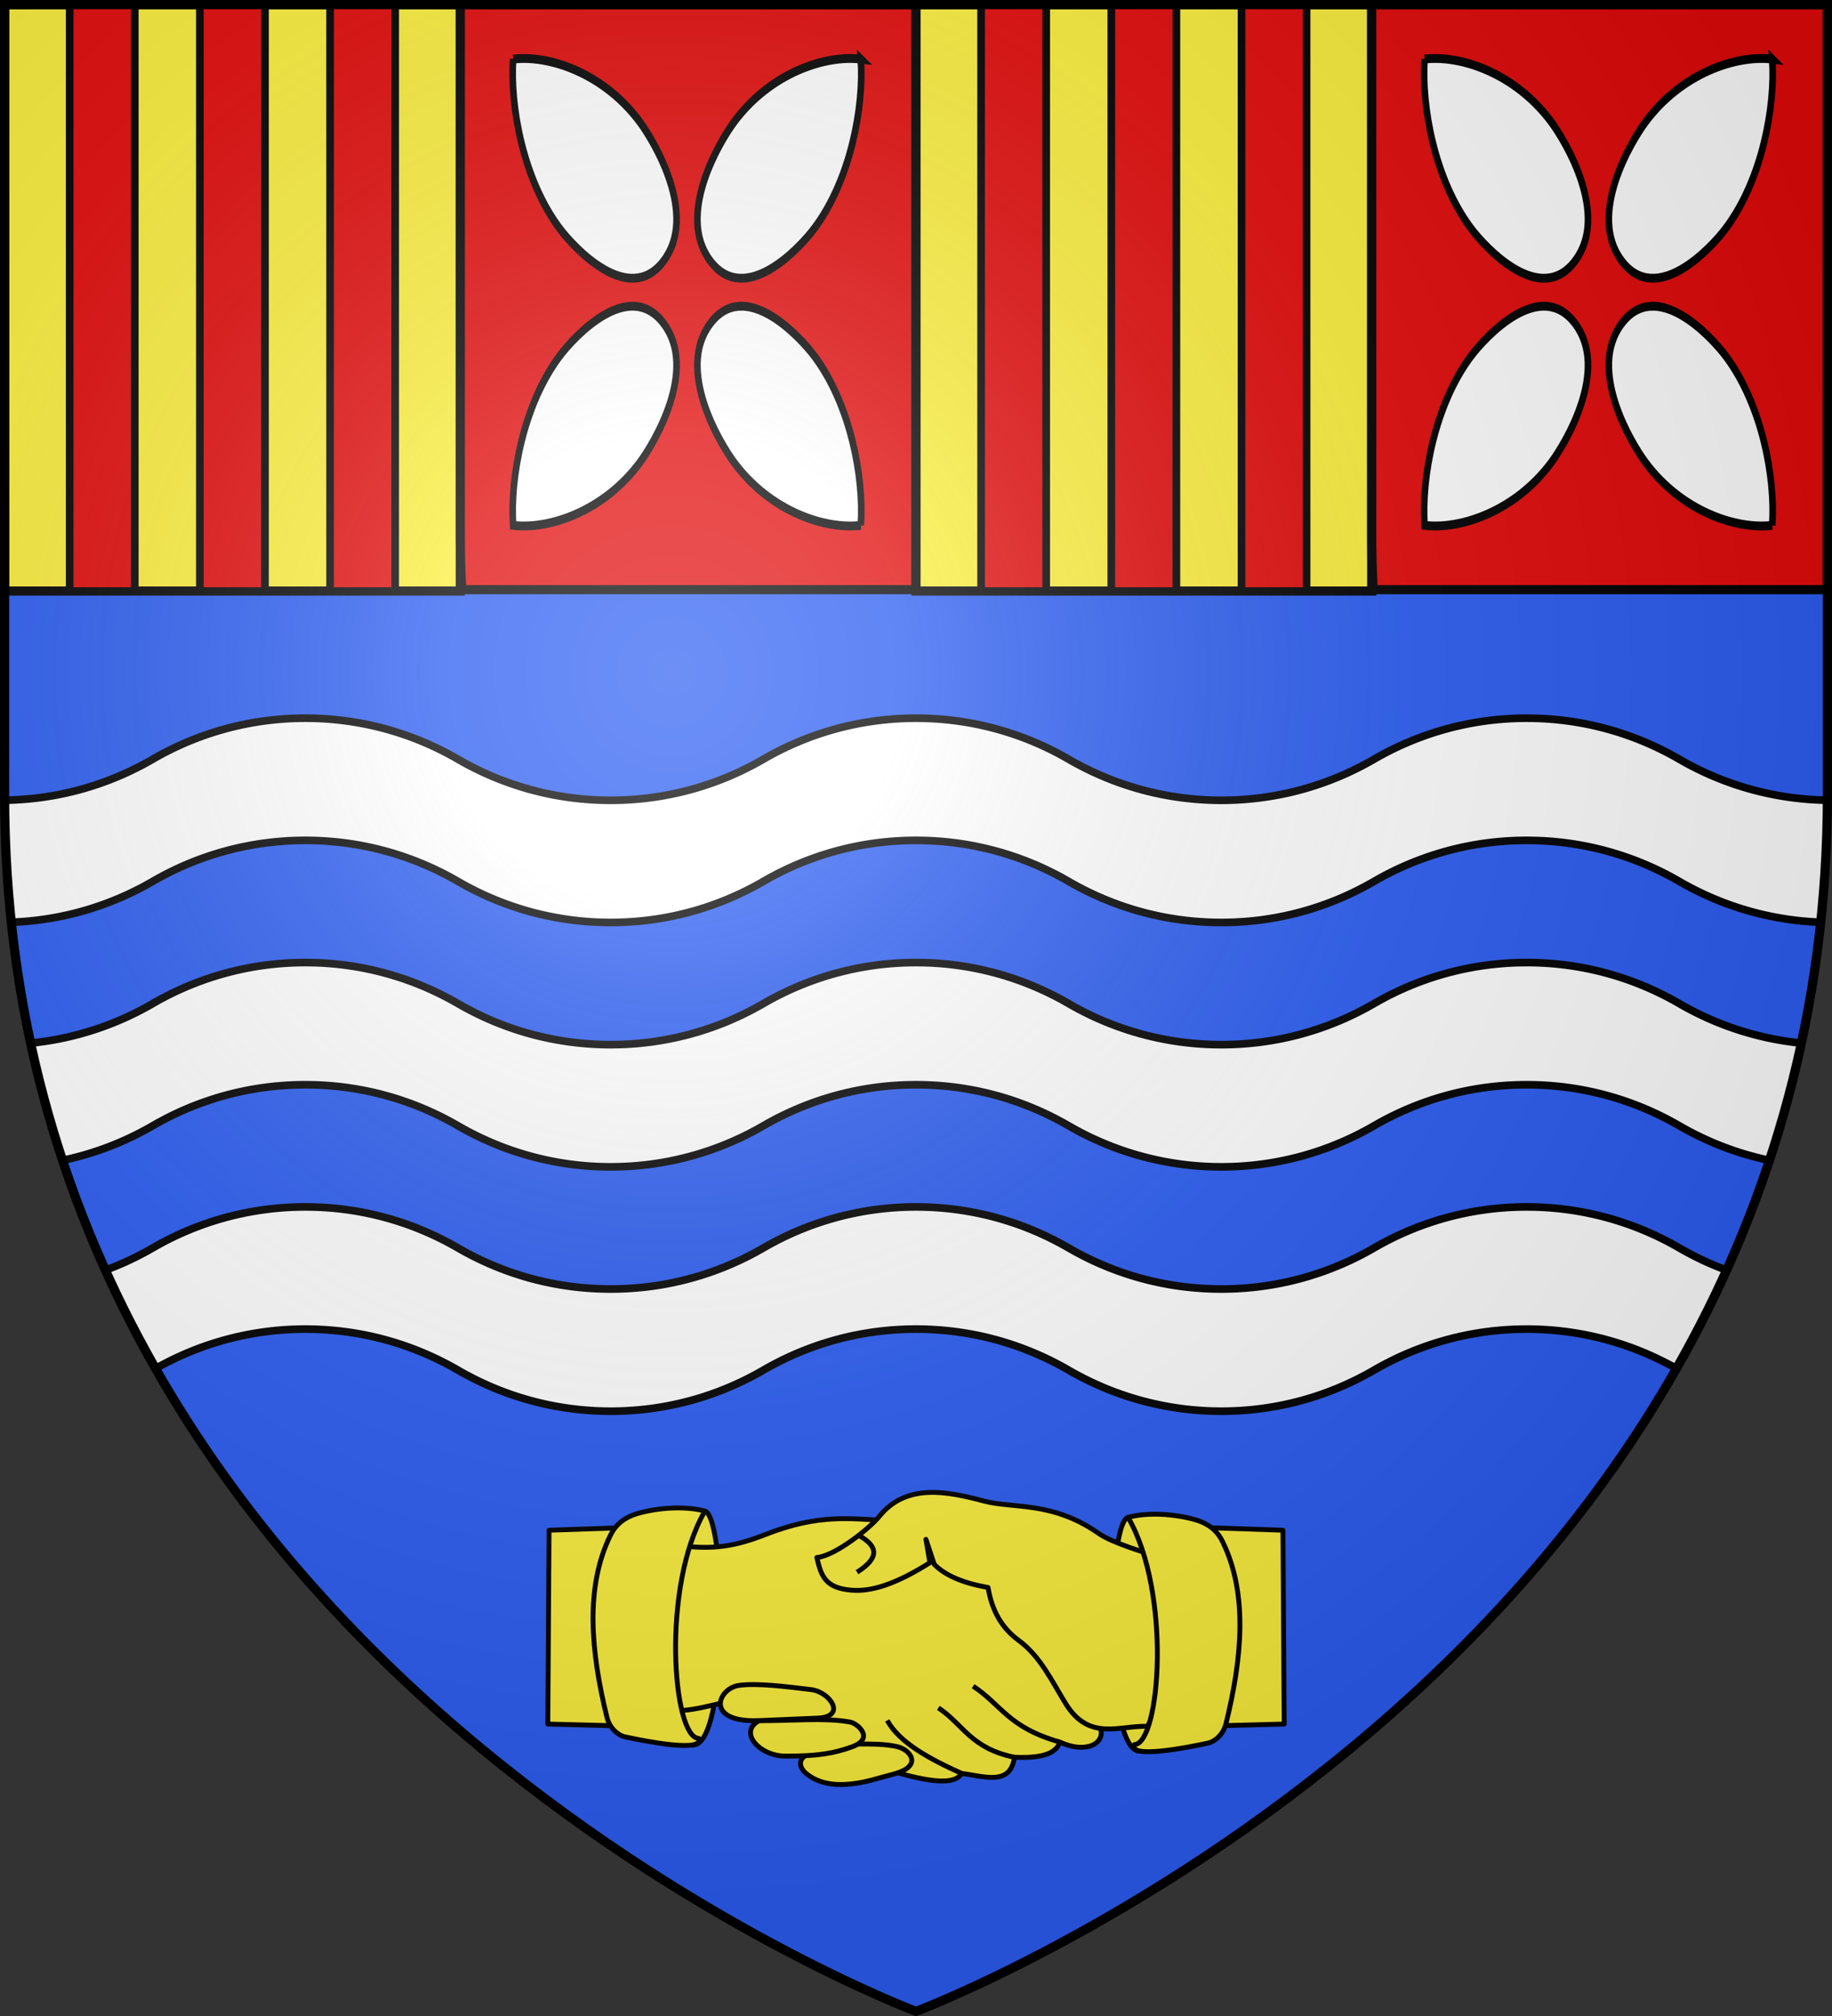
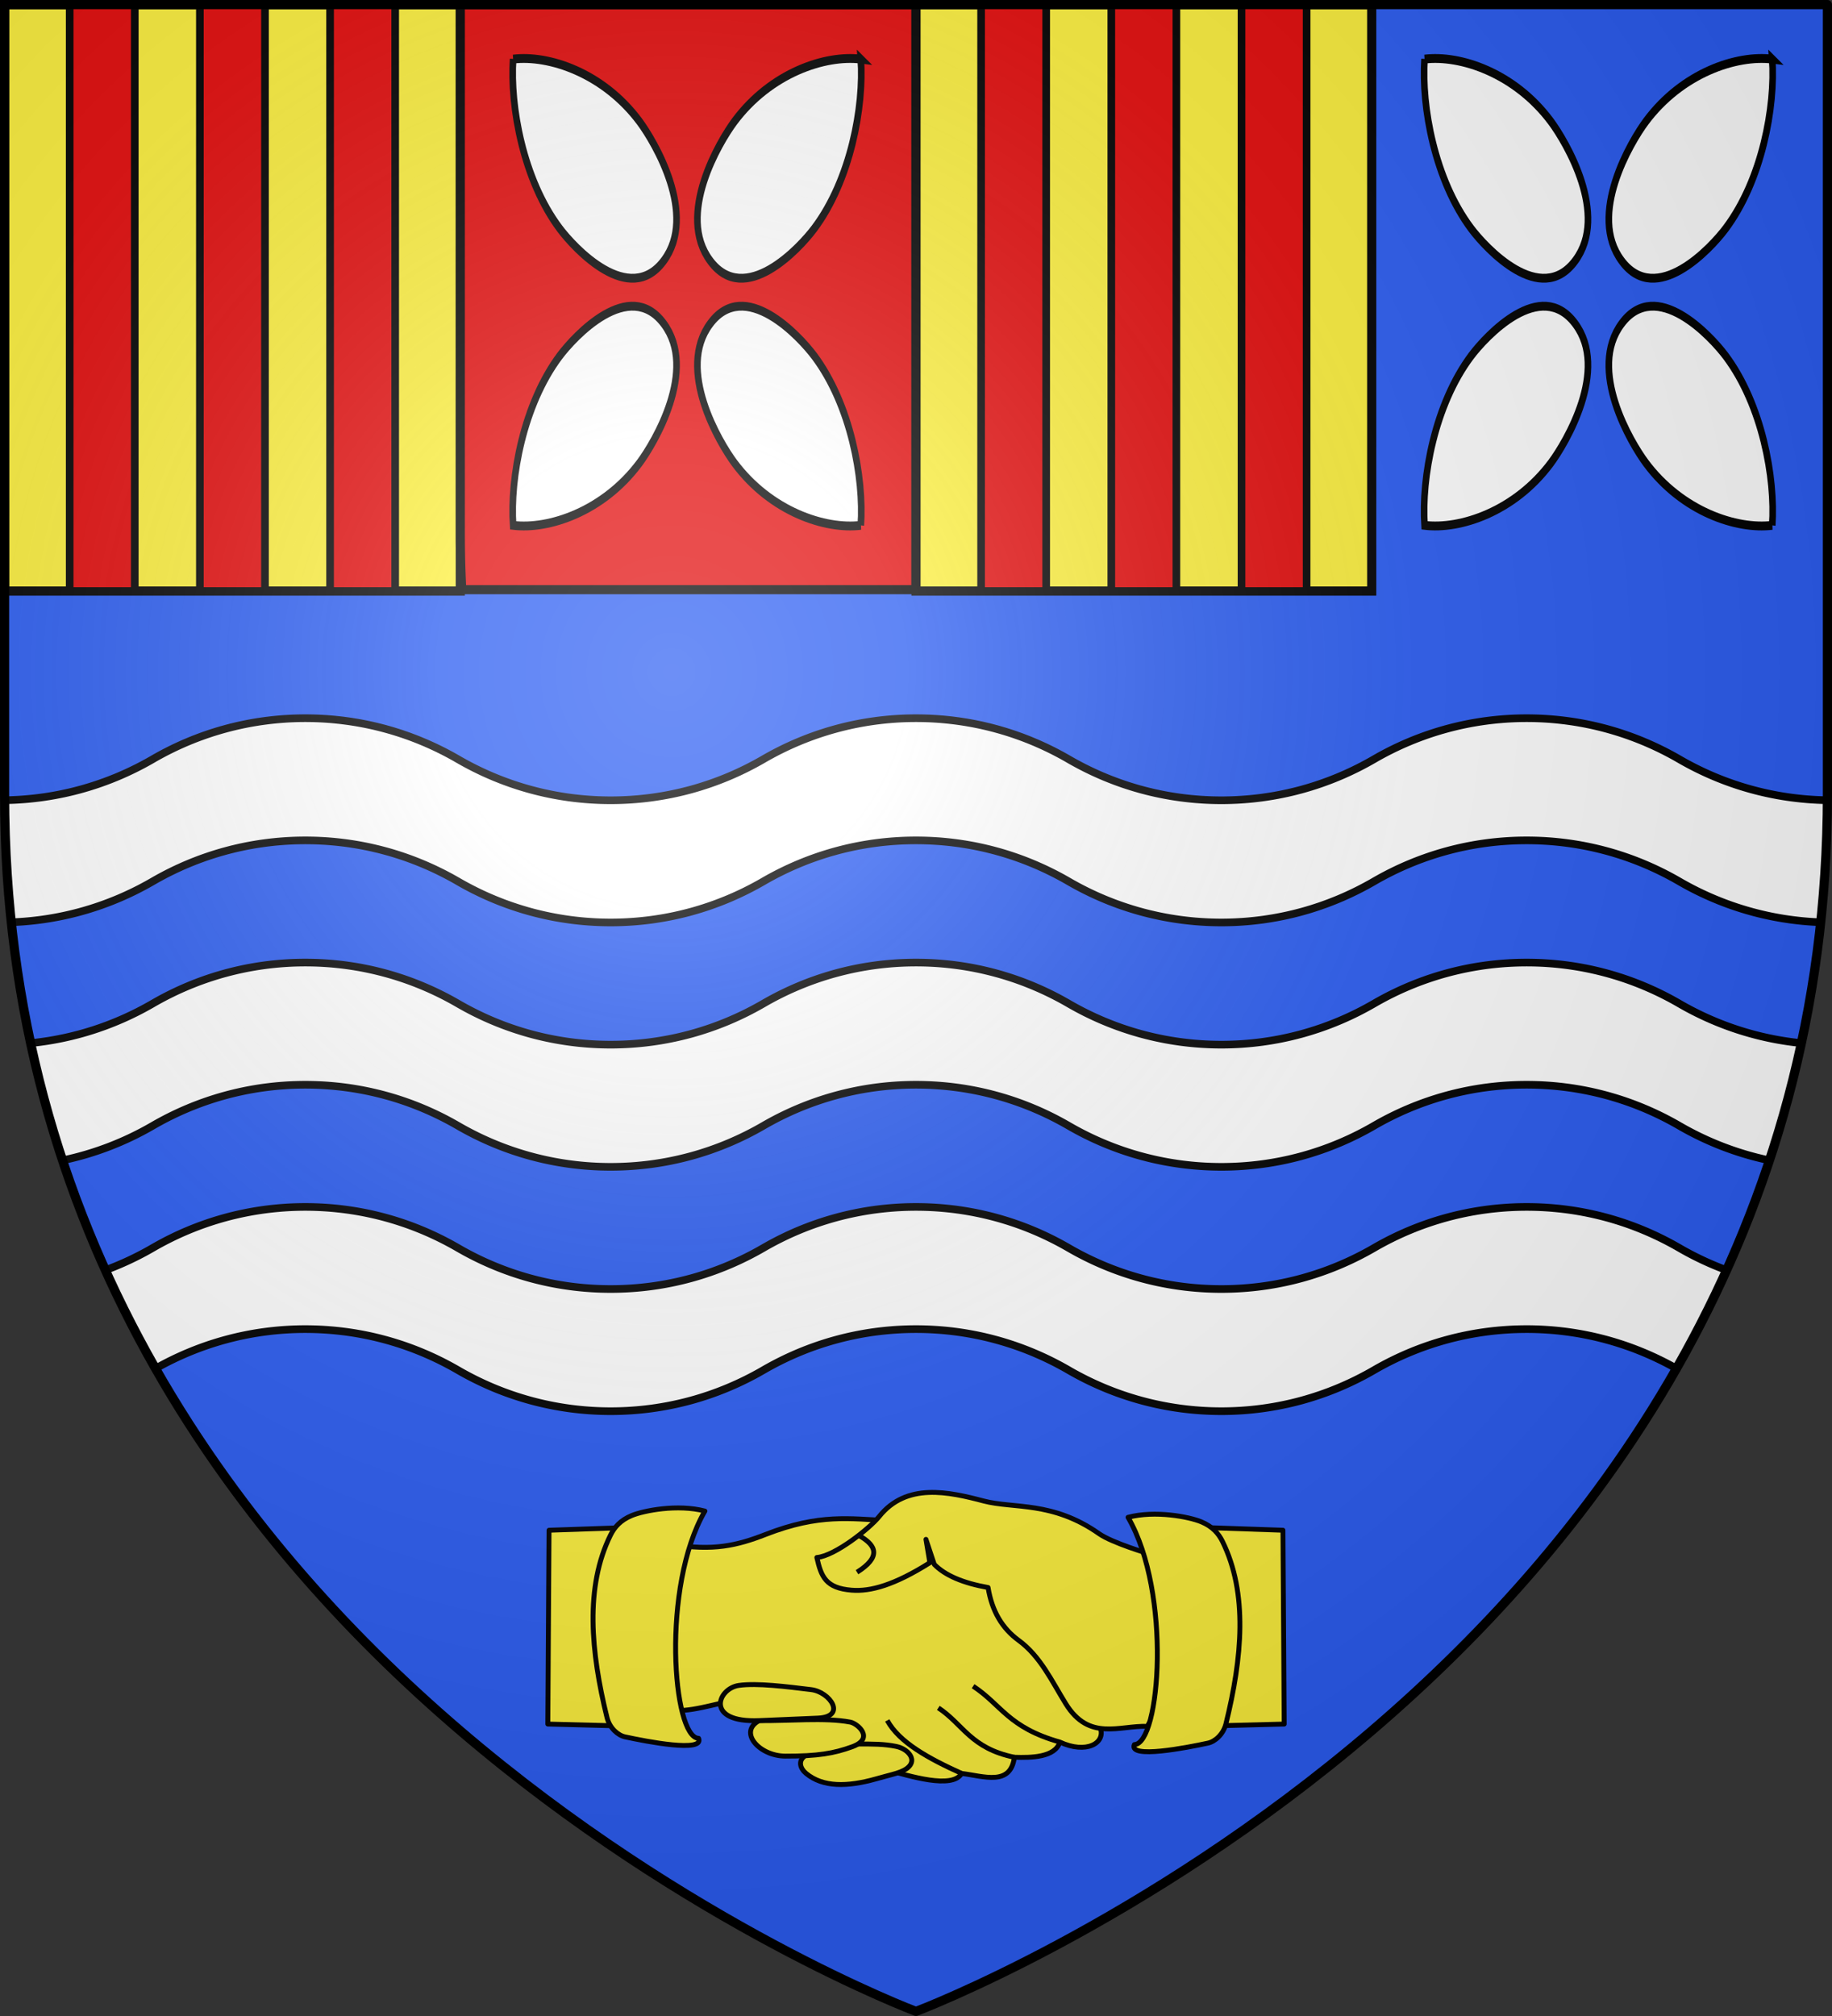
<svg xmlns="http://www.w3.org/2000/svg" xmlns:xlink="http://www.w3.org/1999/xlink" width="600" height="660" version="1.0">
  <rect width="100%" height="100%" fill="#333333" stroke="none" />
  <defs>
    <g id="b">
      <path transform="rotate(18 3.157 -.5)" d="M0 0v1h.5L0 0z" id="a" />
      <use height="540" width="810" transform="scale(-1 1)" xlink:href="#a" />
    </g>
    <g id="c">
      <use height="540" width="810" transform="rotate(72)" xlink:href="#b" />
      <use height="540" width="810" transform="rotate(144)" xlink:href="#b" />
    </g>
    <g id="e">
      <path id="d" d="M0 0v1h.5L0 0z" transform="rotate(18 3.157 -.5)" />
      <use xlink:href="#d" transform="scale(-1 1)" width="810" height="540" />
    </g>
    <g id="f">
      <use xlink:href="#e" transform="rotate(72)" width="810" height="540" />
      <use xlink:href="#e" transform="rotate(144)" width="810" height="540" />
    </g>
    <radialGradient id="h" gradientUnits="userSpaceOnUse" cx="-80" cy="-80" r="405">
      <stop style="stop-color:#fff;stop-opacity:.31" offset="0" />
      <stop style="stop-color:#fff;stop-opacity:.25" offset=".19" />
      <stop style="stop-color:#6b6b6b;stop-opacity:.125" offset=".6" />
      <stop style="stop-color:#000;stop-opacity:.125" offset="1" />
    </radialGradient>
    <path id="g" d="M-298.5-298.5h597V-40C298.5 246.31 0 358.5 0 358.5S-298.5 246.31-298.5-40v-258.5z" />
  </defs>
  <g transform="translate(300 300)">
    <use xlink:href="#g" style="fill:#2b5df2" width="600" height="660" />
    <path style="fill:#fcef3c;fill-opacity:1;fill-rule:nonzero;stroke:#000;stroke-width:3;stroke-opacity:1" d="M-298.5-298.5h149.25v192H-298.5Z" />
    <path d="M0-298.5v191.546h-148.781a358.132 358.132 0 0 1-.469-18.284V-298.5z" style="fill:#e20909;fill-opacity:1;fill-rule:evenodd;stroke:#000;stroke-width:3;stroke-linecap:butt;stroke-linejoin:miter;stroke-opacity:1" />
    <g style="display:inline;stroke:#000;stroke-opacity:1;stroke-width:3.569;stroke-miterlimit:4;stroke-dasharray:none">
      <path d="M525.061 545.885c-1.753 19.173 5.512 48.753 25.213 68.39 8.024 8 37.66 31.767 56.26 13.082 18.684-18.6-5.062-48.257-13.06-56.281-19.638-19.7-49.24-26.944-68.413-25.19zM713.28 545.885c1.754 19.173-5.511 48.753-25.212 68.39-8.024 8-37.66 31.767-56.26 13.082-18.684-18.6 5.062-48.257 13.06-56.281 19.638-19.7 49.24-26.944 68.413-25.19zM525.061 734.1c-1.753-19.172 5.512-48.753 25.213-68.39 8.024-7.999 37.66-31.767 56.26-13.082 18.684 18.6-5.062 48.257-13.06 56.282-19.638 19.7-49.24 26.944-68.413 25.19zM713.28 734.1c1.754-19.172-5.511-48.753-25.212-68.39-8.024-7.999-37.66-31.767-56.26-13.082-18.684 18.6 5.062 48.257 13.06 56.282 19.638 19.7 49.24 26.944 68.413 25.19z" style="display:inline;fill:#fff;fill-opacity:1;stroke:#000;stroke-width:3.569;stroke-miterlimit:4;stroke-dasharray:none;stroke-opacity:1" transform="matrix(.605 0 0 .811 -449.605 -723.362)" />
    </g>
    <path d="M-277.178-298.5v192h21.32v-192Zm42.643 0v192h21.32v-192Zm42.642 0v192h21.32v-192Z" style="fill:#e20909;fill-opacity:1;fill-rule:nonzero;stroke:#000;stroke-width:2.5;stroke-miterlimit:4;stroke-dasharray:none;stroke-opacity:1" />
    <path d="M0-298.5h149.25v192H0Z" style="fill:#fcef3c;fill-opacity:1;fill-rule:nonzero;stroke:#000;stroke-width:3;stroke-opacity:1" />
-     <path style="fill:#e20909;fill-opacity:1;fill-rule:evenodd;stroke:#000;stroke-width:3;stroke-linecap:butt;stroke-linejoin:miter;stroke-opacity:1" d="M298.5-298.5v191.546H149.719a358.132 358.132 0 0 1-.469-18.284V-298.5z" />
    <g style="display:inline;stroke:#000;stroke-opacity:1;stroke-width:3.569;stroke-miterlimit:4;stroke-dasharray:none">
      <path style="display:inline;fill:#fff;fill-opacity:1;stroke:#000;stroke-width:3.569;stroke-miterlimit:4;stroke-dasharray:none;stroke-opacity:1" d="M525.061 545.885c-1.753 19.173 5.512 48.753 25.213 68.39 8.024 8 37.66 31.767 56.26 13.082 18.684-18.6-5.062-48.257-13.06-56.281-19.638-19.7-49.24-26.944-68.413-25.19zM713.28 545.885c1.754 19.173-5.511 48.753-25.212 68.39-8.024 8-37.66 31.767-56.26 13.082-18.684-18.6 5.062-48.257 13.06-56.281 19.638-19.7 49.24-26.944 68.413-25.19zM525.061 734.1c-1.753-19.172 5.512-48.753 25.213-68.39 8.024-7.999 37.66-31.767 56.26-13.082 18.684 18.6-5.062 48.257-13.06 56.282-19.638 19.7-49.24 26.944-68.413 25.19zM713.28 734.1c1.754-19.172-5.511-48.753-25.212-68.39-8.024-7.999-37.66-31.767-56.26-13.082-18.684 18.6 5.062 48.257 13.06 56.282 19.638 19.7 49.24 26.944 68.413 25.19z" transform="matrix(.605 0 0 .811 -151.105 -723.362)" />
    </g>
    <path style="fill:#e20909;fill-opacity:1;fill-rule:nonzero;stroke:#000;stroke-width:2.5;stroke-miterlimit:4;stroke-dasharray:none;stroke-opacity:1" d="M21.322-298.5v192h21.32v-192Zm42.643 0v192h21.32v-192Zm42.642 0v192h21.32v-192Z" />
    <path style="fill:#fff;fill-opacity:1;stroke:#000;stroke-width:2.5;stroke-miterlimit:4;stroke-dasharray:none;stroke-opacity:1" d="M100 235.125c-18.227 0-35.28 4.905-50 13.438-14.315 8.297-30.824 13.147-48.484 13.412.066 13.717.82 27.032 2.191 39.953 16.835-.617 32.57-5.412 46.293-13.365 14.72-8.533 31.773-13.438 50-13.438 18.233 0 35.275 4.902 50 13.438C164.72 297.094 181.773 302 200 302c18.233 0 35.275-4.902 50-13.438 14.72-8.532 31.773-13.437 50-13.437 18.233 0 35.275 4.902 50 13.438C364.72 297.094 381.773 302 400 302c18.233 0 35.275-4.902 50-13.438 14.72-8.532 31.773-13.437 50-13.437 18.233 0 35.275 4.902 50 13.438 13.717 7.95 29.461 12.748 46.293 13.365a396.328 396.328 0 0 0 2.191-39.953c-17.655-.265-34.174-5.118-48.484-13.413-14.725-8.535-31.767-13.437-50-13.437-18.227 0-35.28 4.905-50 13.438C435.275 257.098 418.233 262 400 262c-18.227 0-35.28-4.905-50-13.438-14.725-8.535-31.767-13.437-50-13.437-18.227 0-35.28 4.905-50 13.438C235.275 257.098 218.233 262 200 262c-18.227 0-35.28-4.905-50-13.438-14.725-8.535-31.767-13.437-50-13.437zm0 80c-18.227 0-35.28 4.905-50 13.438-11.99 6.95-25.519 11.49-39.975 12.937a368.394 368.394 0 0 0 10.465 38.379A99.444 99.444 0 0 0 50 368.562c14.72-8.532 31.773-13.437 50-13.437 18.233 0 35.275 4.902 50 13.438C164.72 377.094 181.773 382 200 382c18.233 0 35.275-4.902 50-13.438 14.72-8.532 31.773-13.437 50-13.437 18.233 0 35.275 4.902 50 13.438C364.72 377.094 381.773 382 400 382c18.233 0 35.275-4.902 50-13.438 14.72-8.532 31.773-13.437 50-13.437 18.233 0 35.275 4.902 50 13.438a99.473 99.473 0 0 0 29.51 11.316 368.397 368.397 0 0 0 10.465-38.381c-14.455-1.448-27.989-5.988-39.975-12.935-14.725-8.536-31.767-13.438-50-13.438-18.227 0-35.28 4.905-50 13.438C435.275 337.098 418.233 342 400 342c-18.227 0-35.28-4.905-50-13.438-14.725-8.535-31.767-13.437-50-13.437-18.227 0-35.28 4.905-50 13.438C235.275 337.098 218.233 342 200 342c-18.227 0-35.28-4.905-50-13.438-14.725-8.535-31.767-13.437-50-13.437zm0 80c-18.227 0-35.28 4.905-50 13.438a100.01 100.01 0 0 1-15.473 7.269 383.475 383.475 0 0 0 16.41 32.207c14.506-8.203 31.22-12.914 49.063-12.914 18.233 0 35.275 4.902 50 13.438C164.72 457.094 181.773 462 200 462c18.233 0 35.275-4.902 50-13.438 14.72-8.532 31.773-13.437 50-13.437 18.233 0 35.275 4.902 50 13.438C364.72 457.094 381.773 462 400 462c18.233 0 35.275-4.902 50-13.438 14.72-8.532 31.773-13.437 50-13.437 17.85 0 34.552 4.708 49.063 12.914a383.476 383.476 0 0 0 16.41-32.207 99.973 99.973 0 0 1-15.473-7.27c-14.725-8.535-31.767-13.437-50-13.437-18.227 0-35.28 4.905-50 13.438C435.275 417.098 418.233 422 400 422c-18.227 0-35.28-4.905-50-13.438-14.725-8.535-31.767-13.437-50-13.437-18.227 0-35.28 4.905-50 13.438C235.275 417.098 218.233 422 200 422c-18.227 0-35.28-4.905-50-13.438-14.725-8.535-31.767-13.437-50-13.437z" transform="translate(-300 -300)" />
  </g>
  <g>
    <path style="opacity:1;fill:#fcef3c;fill-opacity:1;stroke:#000;stroke-width:2;stroke-linecap:butt;stroke-linejoin:round;stroke-miterlimit:4;stroke-dasharray:none;stroke-opacity:1" d="m-150.226 182.109 36.98-1.269-2.623 81.492-34.86-.902z" transform="matrix(.8 0 0 .8 300 355.28)" />
-     <path style="fill:#fcef3c;fill-opacity:1;stroke:#000;stroke-width:2;stroke-linecap:butt;stroke-linejoin:round;stroke-miterlimit:4;stroke-dasharray:none;stroke-opacity:1" d="M92.473 272.478c-15.79 3.354-14.519-93.193-5.666-95.653l25.207 13.209-3.434 63.752zM-92.085 269.918c15.79 3.354 14.518-93.193 5.666-95.653l-25.208 13.209 3.434 63.753z" transform="matrix(.8 0 0 .8 300 355.28)" />
    <path d="m150.226 182.109-36.98-1.269 2.623 81.492 34.86-.902zM-99.671 187.898c16.481 2.8 26.438.49 38.08-4.058 22.18-8.663 34.776-6.334 49.825-5.715l84.137 34.556 3.123 50.407c2.138 6.195-5.83 10.716-16.6 5.715-1.954 6.308-11.693 6.438-18.615 6.22-1.567 11.908-12.456 7.735-21.572 6.622-3.867 6.535-21.215 1.074-31.154-1.615-4.28-1.158-11.096-3.36-14.895-7.671-7.54-8.556-12.24-8.768-17.316-13.391-20.853-18.992-42.48 2.02-61.129-4.257l-10.582-32.921z" style="opacity:1;fill:#fcef3c;fill-opacity:1;stroke:#000;stroke-width:2;stroke-linecap:butt;stroke-linejoin:round;stroke-miterlimit:4;stroke-dasharray:none;stroke-opacity:1" transform="matrix(.8 0 0 .8 300 355.28)" />
    <path d="M95.477 191.785s-15.135-4.461-20.53-8.254c-19.078-13.41-34.96-10.147-47.252-13.386-14.311-3.771-31.575-7.64-42.784 6.37-3.733 4.667-17.978 16.12-25.509 16.751 1.798 7.89 3.641 12.52 14.235 13.379 7.7.63 17.52-2.075 32.034-11.24l-1.596-9.559 3.395 10.227c4.441 4.559 11.862 7.683 22.038 9.48 1.573 9.762 5.869 16.768 12.493 21.614 8.985 6.573 13.604 16.747 19.34 25.992 9.558 15.41 21.957 8.803 33.32 9.21l24.236-40.626z" style="opacity:1;fill:#fcef3c;fill-opacity:1;stroke:#000;stroke-width:2;stroke-linecap:butt;stroke-linejoin:round;stroke-miterlimit:4;stroke-dasharray:none;stroke-opacity:1" transform="matrix(.8 0 0 .8 300 355.28)" />
    <path d="M-24.144 199.297c9.791-6.177 8.082-10.87 1.042-14.875M18.707 281.645C5.106 275.528-6.9 268.893-11.769 259.942M40.28 275.023c-17.964-3.71-20.874-13.433-31.137-20.218M58.894 268.803c-21.202-5.996-23.854-15.215-35.515-22.869" style="opacity:1;fill:#fcef3c;fill-opacity:1;stroke:#000;stroke-width:2;stroke-linecap:butt;stroke-linejoin:round;stroke-miterlimit:4;stroke-dasharray:none;stroke-opacity:1" transform="matrix(.8 0 0 .8 300 355.28)" />
    <path d="M-45.101 274.2c-3.498 2.205-2.255 5.476.098 7.43 6.892 5.72 16.913 5.555 28.691 2.225 5.856-1.655 7.625-1.95 9.9-2.845 8.444-3.318 3.961-9.307-1.755-10.444-4.897-.973-9.183-.998-16.309-.958" style="fill:#fcef3c;fill-opacity:1;stroke:#000;stroke-width:2;stroke-linecap:butt;stroke-linejoin:round;stroke-miterlimit:4;stroke-dasharray:none;stroke-opacity:1" transform="matrix(.8 0 0 .8 300 355.28)" />
    <path d="M-64.162 260.013c-8.694 4.574-.114 14.515 10.71 14.54 13.203.03 19.815-1.102 27.302-3.82 9.42-3.418 2.202-9.55-.765-10.103-10.55-1.963-24.828-.414-37.247-.617z" style="fill:#fcef3c;fill-opacity:1;stroke:#000;stroke-width:2;stroke-linecap:butt;stroke-linejoin:round;stroke-miterlimit:4;stroke-dasharray:none;stroke-opacity:1" transform="matrix(.8 0 0 .8 300 355.28)" />
    <path d="M-72.522 245.616c-8.728 1.236-14.127 15.353 8.36 14.397l23.917-1.016c12.071-.513 5.1-10.716-2.68-11.66-10.049-1.217-22.197-2.77-29.597-1.721zM-86.42 174.265c-17.918 30.918-13.164 92.7-2.594 93.006 2.576 5.956-21.393 1.292-30.157-.612-2.787-.605-6.246-3.493-7.34-7.934-6.622-26.917-9.072-53.323 1.456-74.633 1.583-3.202 4.049-6.08 8.681-7.995 4.906-2.03 18.809-4.765 29.955-1.832zM86.807 176.825c17.918 30.918 13.164 92.7 2.594 93.006-2.575 5.956 21.394 1.292 30.157-.612 2.787-.605 6.247-3.493 7.34-7.934 6.622-26.917 9.073-53.323-1.456-74.633-1.582-3.202-4.048-6.079-8.68-7.995-4.906-2.03-18.81-4.765-29.955-1.832z" style="fill:#fcef3c;fill-opacity:1;stroke:#000;stroke-width:2;stroke-linecap:butt;stroke-linejoin:round;stroke-miterlimit:4;stroke-dasharray:none;stroke-opacity:1" transform="matrix(.8 0 0 .8 300 355.28)" />
  </g>
  <use xlink:href="#g" style="fill:url(#h)" width="600" height="660" transform="translate(300 300)" />
  <use xlink:href="#g" style="fill:none;stroke:#000;stroke-width:3;stroke-linejoin:round" width="600" height="660" transform="translate(300 300)" />
</svg>